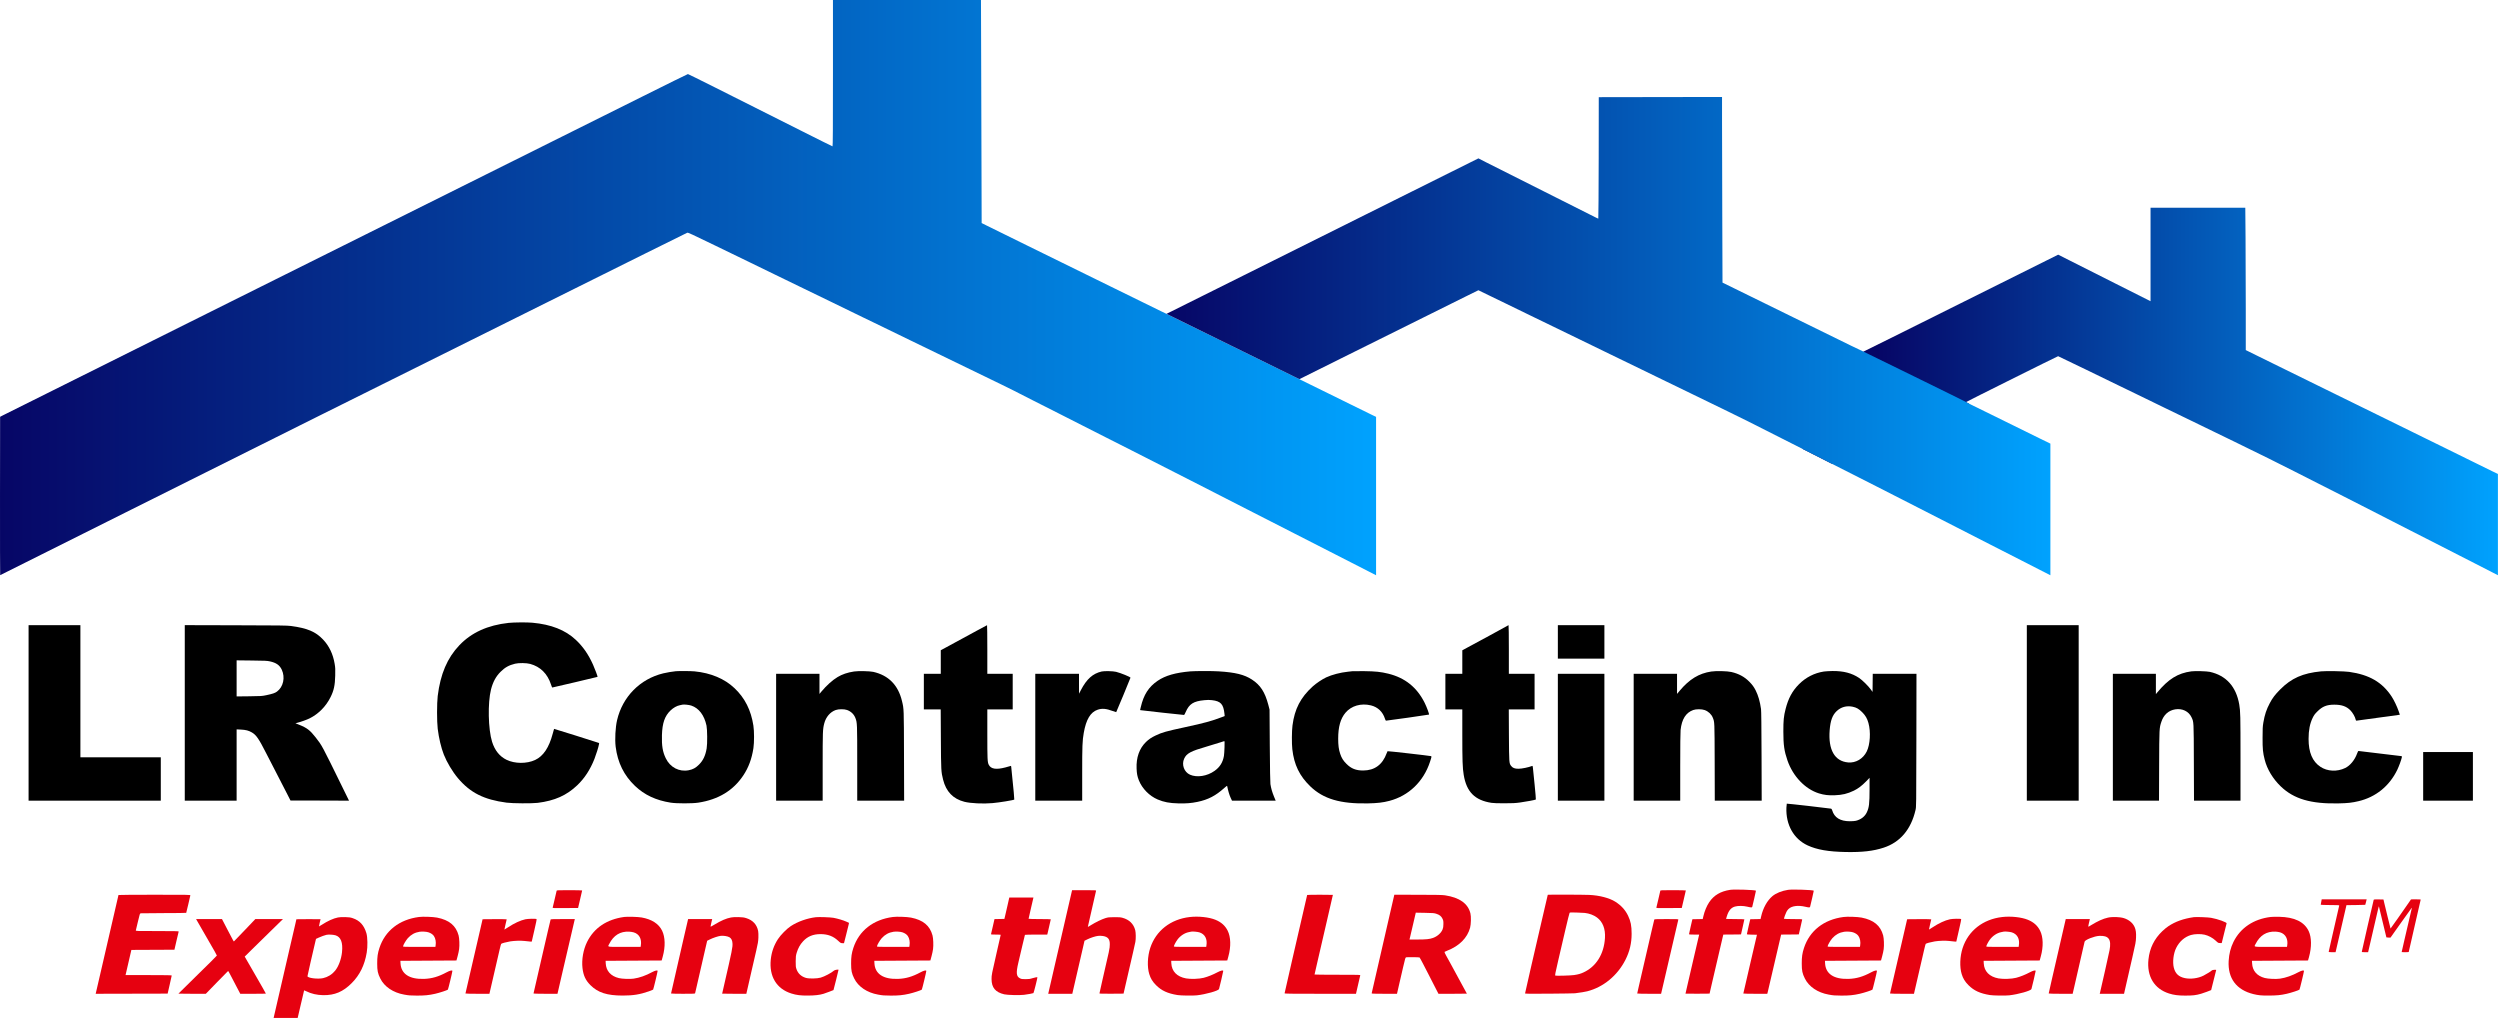
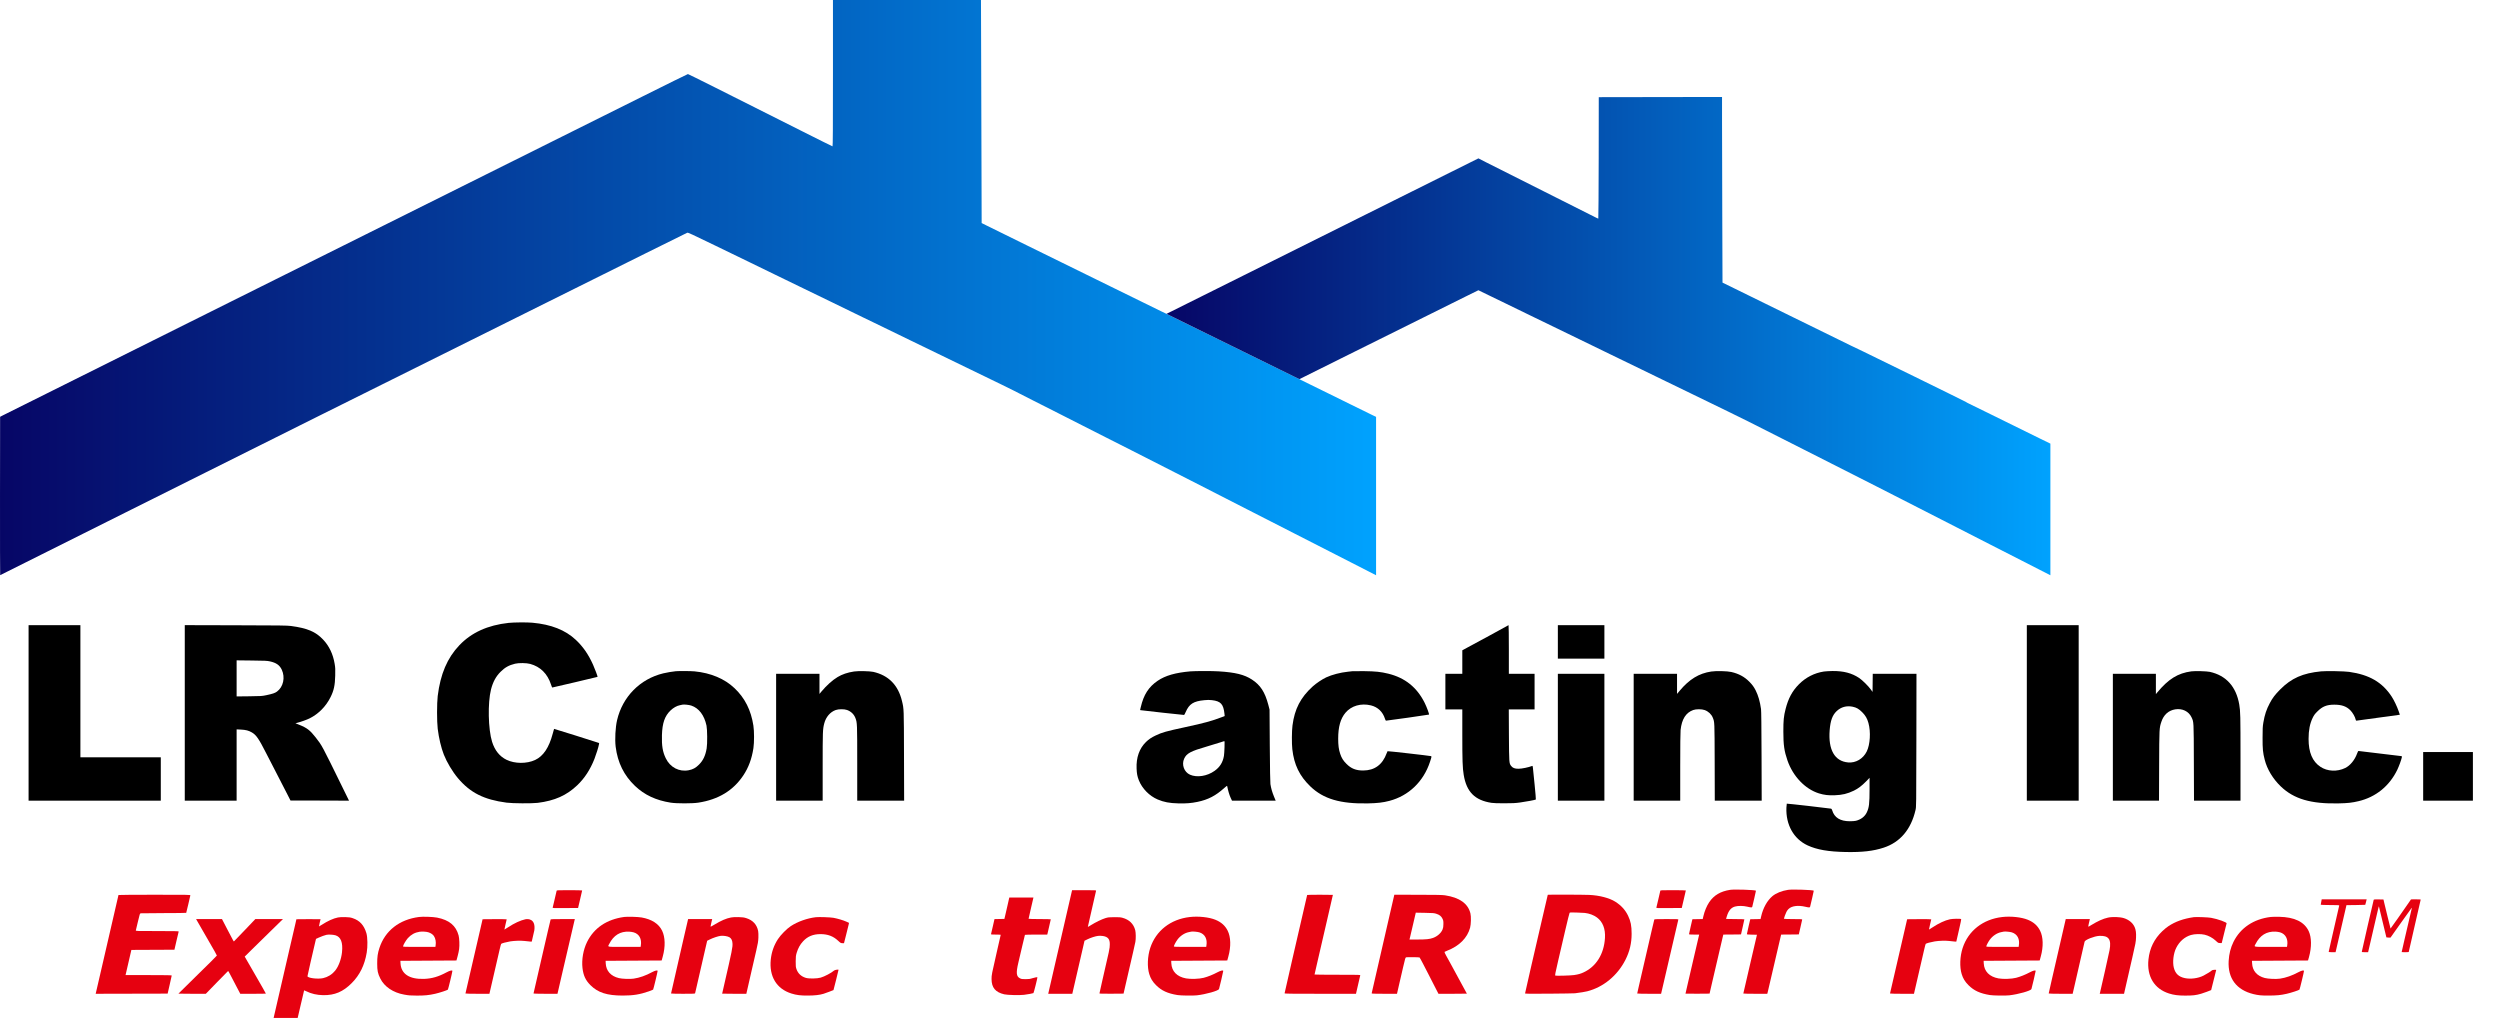
<svg xmlns="http://www.w3.org/2000/svg" width="1201" height="489" viewBox="0 0 1201 489" fill="none">
  <g clip-path="url(#clip0_16_195)">
    <path d="M400.153 35.16C400.153 61.622 400.105 70.303 399.944 70.303C399.847 70.303 393.263 67.044 385.341 63.042C347.89 44.18 330.705 35.579 330.479 35.579C330.334 35.579 320.427 40.468 308.47 46.439C296.498 52.425 279.313 60.993 270.277 65.479C261.241 69.981 239.361 80.888 221.66 89.715C158.909 121.001 129.767 135.523 110.679 145.027C75.632 162.47 2.618 198.888 1.327 199.566L0.053 200.227L0.004 238.292C-0.012 259.236 0.02 276.34 0.085 276.307C0.165 276.275 27.29 262.705 60.368 246.166C93.446 229.627 134.35 209.199 151.26 200.776C206.88 173.055 245.138 154.031 276.376 138.508C283.557 134.942 298.498 127.504 309.584 121.985C320.669 116.467 329.931 111.885 330.157 111.804C330.512 111.659 332.4 112.53 343.711 118.032C350.939 121.55 358.378 125.148 360.25 126.052C362.105 126.955 367.672 129.666 372.61 132.07C377.547 134.474 382.888 137.056 384.469 137.831C386.051 138.589 392.812 141.865 399.476 145.108C406.124 148.351 412.804 151.594 414.288 152.321C415.789 153.031 418.258 154.241 419.807 154.983C421.34 155.725 429.375 159.63 437.669 163.664C472.393 180.542 472.441 180.558 481.477 184.915C484.317 186.302 486.705 187.48 486.802 187.545C486.899 187.609 491.175 189.788 496.29 192.386C501.421 194.967 506.988 197.791 508.666 198.646C510.344 199.517 515.378 202.067 519.848 204.326C524.318 206.585 529.433 209.183 531.191 210.086C532.966 210.99 538.533 213.814 543.567 216.347C552.668 220.946 558.751 224.044 564.237 226.868C565.819 227.674 569.32 229.465 572.031 230.837C574.725 232.208 578.308 234.048 579.986 234.903C583.245 236.581 586.892 238.437 598.881 244.568C603.028 246.682 608.175 249.312 610.321 250.409C612.467 251.507 617.759 254.218 622.1 256.428C630.587 260.769 635.896 263.463 641.495 266.335C643.447 267.336 646.949 269.127 649.289 270.321C651.612 271.499 655.21 273.354 657.292 274.419L661.068 276.356V200.26L659.147 199.34C658.099 198.84 653.435 196.549 648.772 194.241C644.125 191.934 639.155 189.497 637.768 188.82C636.364 188.142 632.749 186.367 629.716 184.866L624.214 182.155L560.381 150.772L557.993 149.626C556.67 148.98 542.745 142.155 527.045 134.442C511.344 126.729 496.064 119.226 493.079 117.758C481.171 111.933 475.862 109.319 473.781 108.254L471.586 107.157L471.522 83.954C471.489 71.191 471.425 47.068 471.36 30.367L471.263 0H400.153V35.16Z" fill="url(#paint0_linear_16_195)" />
-     <path d="M895.197 168.908C895.035 168.908 861.941 213.588 866.314 215.847C867.718 216.573 873.655 219.574 879.529 222.543C889.452 227.529 946.799 194.338 945.992 193.951C945.169 193.563 944.507 193.208 944.507 193.144C944.507 193.031 988.477 171.119 988.719 171.119C988.784 171.119 994.754 173.991 1001.97 177.492C1009.18 180.994 1016.13 184.382 1017.44 185.012C1018.75 185.641 1023.93 188.158 1028.96 190.594C1033.99 193.047 1039.34 195.645 1040.82 196.371C1042.32 197.081 1047.58 199.63 1052.52 202.035C1057.46 204.439 1066.69 208.908 1073.01 211.99C1083.95 217.283 1096 223.269 1102.33 226.513C1103.91 227.335 1109.03 229.933 1113.67 232.273C1118.34 234.629 1123.9 237.453 1126.05 238.55C1128.2 239.647 1131.92 241.551 1134.34 242.777C1140.86 246.101 1146.3 248.893 1149.93 250.748C1151.7 251.652 1155.21 253.443 1157.72 254.734C1160.24 256.009 1163.68 257.767 1165.36 258.623C1167.03 259.494 1170.7 261.349 1173.49 262.769C1176.28 264.206 1179.78 265.997 1181.28 266.755C1182.77 267.529 1186.35 269.353 1189.24 270.821C1192.12 272.289 1195.74 274.145 1197.24 274.92L1200 276.34V227.69L1197.08 226.287C1195.46 225.496 1190.64 223.14 1186.36 221.01C1182.07 218.896 1176.81 216.299 1174.67 215.25C1172.52 214.201 1168.03 211.99 1164.68 210.345C1161.32 208.683 1156.82 206.472 1154.67 205.423C1152.53 204.374 1148.38 202.341 1145.44 200.889C1137.07 196.774 1122.1 189.417 1117.06 186.964C1109.95 183.462 1092.15 174.733 1085.18 171.296L1078.87 168.182V148.238C1078.87 137.282 1078.8 121.889 1078.76 114.047L1078.64 99.783H1033.12V144.705L1016.39 136.282C1007.18 131.651 997.207 126.633 994.205 125.1L988.751 122.34L942.039 145.624C916.351 158.436 895.277 168.924 895.197 168.908Z" fill="url(#paint1_linear_16_195)" />
    <path d="M560.381 150.772L624.214 182.155L644.367 172.119C690.919 148.964 697.534 145.689 703.714 142.639L710.217 139.428L715.332 141.913C718.14 143.285 721.738 145.027 723.319 145.786C724.9 146.56 730.322 149.19 735.356 151.643C746.603 157.113 751.508 159.501 758.995 163.115C760.528 163.858 767.305 167.149 774.066 170.441C780.827 173.733 787.491 176.96 788.895 177.637C790.282 178.315 795.543 180.865 800.577 183.317C805.611 185.77 811.097 188.432 812.775 189.239C828.734 196.984 833.736 199.421 839.803 202.438C847.145 206.101 861.941 213.588 866.314 215.847C867.718 216.573 873.655 219.574 879.529 222.543C889.452 227.529 892.228 228.949 901.732 233.806C903.684 234.806 907.234 236.613 909.606 237.824C911.978 239.05 917.238 241.728 921.304 243.794C925.354 245.875 930.534 248.522 932.825 249.683C935.1 250.861 938.569 252.62 940.522 253.62C944.249 255.541 949.283 258.106 956.109 261.592C965.694 266.481 968.324 267.836 971.535 269.466C973.39 270.418 977.182 272.37 979.957 273.774L985.008 276.356V213.12L979.619 210.49C966.952 204.261 964.661 203.132 956.286 199.001C951.43 196.613 946.799 194.338 945.992 193.951C945.169 193.563 944.507 193.208 944.507 193.144C944.507 193.031 895.277 168.924 895.197 168.908C895.035 168.908 891.211 167.052 862.086 152.74C849.226 146.415 836.172 140.025 833.09 138.508L827.491 135.765L827.378 102.832C827.314 84.712 827.265 64.64 827.265 58.234V46.584L797.656 46.632L768.047 46.681L768.015 75.854C767.983 91.909 767.902 105.043 767.821 105.043C767.741 105.043 767.257 104.833 766.756 104.559C766.256 104.301 754.945 98.605 741.617 91.909C728.289 85.229 715.784 78.92 713.815 77.919L710.233 76.08L672.637 94.813C651.967 105.124 618.26 121.937 597.719 132.167L560.381 150.772Z" fill="url(#paint2_linear_16_195)" />
    <path d="M244.318 299.237C234.283 300.333 226.491 303.88 220.683 309.975C214.875 316.069 211.568 323.825 210.277 334.353C209.858 337.852 209.858 346.655 210.277 350.106C210.826 354.572 211.923 359.247 213.214 362.504C214.633 366.132 217.344 370.679 219.973 373.807C225.878 380.82 232.46 384.158 243.35 385.593C246.173 385.98 255.627 386.028 258.337 385.69C266.501 384.658 272.179 382.126 277.326 377.225C280.827 373.887 283.537 369.744 285.586 364.536C286.457 362.295 287.538 358.812 287.732 357.635L287.828 356.958L286.683 356.587C286.038 356.394 281.182 354.846 275.89 353.153C270.582 351.476 266.21 350.122 266.178 350.154C266.146 350.202 265.839 351.25 265.516 352.492C263.758 359.151 260.999 363.262 257.063 365.1C253.03 366.97 247.302 366.938 243.334 365.003C240.026 363.391 237.703 360.505 236.397 356.361C234.525 350.396 234.251 337.626 235.88 331.225C236.8 327.63 238.236 324.953 240.446 322.761C242.592 320.616 244.479 319.568 247.448 318.843C249.19 318.407 252.933 318.456 254.691 318.939C259.58 320.261 263.016 323.663 264.694 328.823C264.952 329.629 265.226 330.29 265.291 330.29C265.516 330.29 286.989 325.244 287.07 325.163C287.183 325.05 285.828 321.39 284.892 319.31C282.617 314.28 280.117 310.684 276.616 307.379C271.582 302.655 264.791 299.978 255.788 299.156C253.159 298.914 246.867 298.963 244.318 299.237Z" fill="black" />
    <path d="M13.73 384.642H77.245V363.81H38.623V300.333H13.73V384.642Z" fill="black" />
    <path d="M88.764 384.642H113.673V350.396L115.738 350.493C118.11 350.605 119.465 350.96 121.03 351.879C123.111 353.105 124.321 354.862 127.887 361.876C129.129 364.294 130.581 367.116 131.113 368.131C132 369.824 133.904 373.533 138.083 381.675L139.551 384.561L153.619 384.593L167.67 384.642L164.783 378.757C154.457 357.684 154.748 358.248 151.634 354.249C148.956 350.815 147.472 349.67 143.713 348.171L141.922 347.445L142.826 347.22C144.326 346.865 147.504 345.736 148.795 345.075C153.038 342.947 156.603 339.335 158.797 334.901C160.394 331.709 160.927 329.226 161.04 324.534C161.12 321.503 161.088 320.81 160.765 318.875C159.991 314.231 158.136 310.346 155.232 307.266C151.618 303.445 147.682 301.784 139.76 300.72C137.873 300.478 134.808 300.43 113.206 300.382L88.764 300.317V384.642ZM129.693 317.73C132.71 318.391 134.34 319.552 135.356 321.713C137.098 325.437 136.114 329.984 133.081 332.225C132.13 332.934 131.032 333.305 127.951 333.966C125.854 334.402 125.563 334.434 119.723 334.498L113.673 334.563V317.23L120.901 317.311C127.354 317.375 128.322 317.424 129.693 317.73Z" fill="black" />
-     <path d="M469.566 302.816C465.516 305.025 461.419 307.25 454.368 311.071L451.949 312.377V323.696H443.818V340.786H451.916L451.997 354.894C452.078 370.147 452.11 370.759 453.062 374.548C454.498 380.288 457.869 383.787 463.29 385.174C466.242 385.931 472.357 386.222 476.761 385.819C480.1 385.528 486.973 384.4 487.263 384.109C487.344 384.029 486.876 378.886 486.166 372.194C485.989 370.437 485.812 368.728 485.795 368.422C485.763 368.002 485.699 367.889 485.489 367.97C485.36 368.035 484.198 368.341 482.956 368.68C478.503 369.84 476.035 369.437 475.002 367.39C474.373 366.18 474.309 364.729 474.309 352.572V340.786H486.505V323.696H474.309V312.006C474.309 305.589 474.244 300.333 474.18 300.349C474.115 300.349 472.034 301.462 469.566 302.816Z" fill="black" />
    <path d="M724.417 300.478C724.321 300.559 720.481 302.671 715.867 305.17C711.253 307.653 706.365 310.313 704.977 311.055L702.493 312.409V323.696H694.362V340.786H702.493V352.685C702.493 365.342 702.606 368.905 703.17 372.275C704.525 380.449 708.526 384.464 716.544 385.69C717.48 385.835 719.642 385.915 722.723 385.899C726.644 385.899 727.95 385.835 730.274 385.512C733.161 385.125 737.63 384.287 737.824 384.077C737.888 384.013 737.614 380.788 737.227 376.902C736.824 373.017 736.452 369.389 736.404 368.841C736.34 368.164 736.259 367.889 736.114 367.938C734.242 368.663 731.161 369.292 729.499 369.308C727.708 369.324 726.692 368.937 725.934 367.938C724.982 366.68 724.966 366.535 724.885 353.104L724.821 340.786H737.211V323.696H724.853V312.006C724.853 305.589 724.788 300.333 724.708 300.333C724.627 300.333 724.498 300.398 724.417 300.478Z" fill="black" />
    <path d="M748.391 316.408H770.751V300.333H748.391V316.408Z" fill="black" />
    <path d="M973.687 384.642H998.596V300.333H973.687V384.642Z" fill="black" />
    <path d="M324.644 322.454C323.143 322.583 320.32 323.067 318.642 323.47C307.494 326.163 299.073 334.708 296.443 345.962C295.637 349.428 295.33 355.184 295.766 358.748C296.718 366.358 299.751 372.517 305.058 377.563C309.624 381.901 315.109 384.48 322.191 385.593C324.999 386.044 332.597 386.044 335.485 385.593C345.116 384.109 352.263 379.772 357.103 372.485C359.636 368.663 361.152 364.52 361.943 359.409C362.346 356.732 362.346 351.25 361.927 348.574C360.781 341.157 357.861 335.353 352.876 330.613C348.101 326.066 341.47 323.277 333.646 322.519C331.952 322.357 326.273 322.309 324.644 322.454ZM332.065 338.948C335.743 340.174 338.308 343.543 339.405 348.574C339.792 350.412 339.857 357.345 339.486 359.505C338.905 362.956 337.808 365.31 335.824 367.293C334.243 368.889 332.92 369.615 330.887 370.018C326.289 370.921 321.949 368.663 319.82 364.246C318.336 361.182 317.852 358.28 317.997 353.153C318.174 347.332 319.336 343.963 322.143 341.286C323.498 339.996 325.128 339.077 326.596 338.787C327.112 338.674 327.677 338.561 327.87 338.513C328.564 338.352 331.065 338.61 332.065 338.948Z" fill="black" />
    <path d="M410.277 322.583C407.18 323.051 404.566 323.938 402.372 325.26C399.92 326.727 397.064 329.291 394.628 332.209L393.676 333.37V323.696H372.849V384.642H395.209V368.341C395.209 351.283 395.241 350.364 395.967 347.526C396.758 344.462 398.823 342.044 401.436 341.109C402.824 340.593 405.583 340.593 406.922 341.077C408.874 341.802 410.245 343.124 410.955 344.995C411.794 347.187 411.81 347.542 411.81 366.713V384.642H434.348L434.283 363.182C434.218 340.061 434.251 340.673 433.315 336.788C431.492 329.129 426.862 324.421 419.505 322.761C417.876 322.39 412.213 322.277 410.277 322.583Z" fill="black" />
-     <path d="M529.257 322.583C524.966 323.567 522.046 326.179 519.239 331.564L518.368 333.257L518.352 328.484V323.696H497.347V384.642H519.884V371.711C519.884 358.361 519.965 355.894 520.643 352.056C521.756 345.656 523.869 342.125 527.273 340.964C529.387 340.222 531.419 340.399 534.517 341.56C535.42 341.899 536.195 342.141 536.227 342.108C536.356 341.979 543.083 325.76 543.083 325.566C543.083 325.211 538.486 323.325 536.162 322.744C534.759 322.39 530.548 322.293 529.257 322.583Z" fill="black" />
    <path d="M571.881 322.519C564.701 323.148 559.845 324.534 556.167 327.033C551.811 330 549.424 333.692 548.02 339.738L547.697 341.125L548.23 341.206C549.407 341.399 568.702 343.511 568.848 343.463C568.944 343.447 569.283 342.802 569.606 342.06C571.3 338.174 573.316 336.868 578.543 336.369C580.06 336.207 580.947 336.207 582.206 336.352C586.465 336.852 587.739 338.255 588.239 342.931L588.336 343.979L586.933 344.527C582.351 346.3 578.398 347.397 569.348 349.332C560.2 351.299 558.329 351.831 555.199 353.314C553.118 354.298 551.876 355.136 550.521 356.458C547.342 359.554 545.794 363.923 546.02 369.212C546.116 371.662 546.374 372.984 547.084 374.806C548.665 378.821 552.166 382.384 556.167 384.077C559.152 385.335 561.765 385.835 566.057 385.947C569.719 386.044 572.284 385.851 575.268 385.222C580.399 384.158 584.012 382.271 588.175 378.515C589.385 377.434 589.498 377.37 589.562 377.741C589.933 379.708 590.595 381.933 591.159 383.158L591.853 384.642H612.842L612.019 382.658C611.132 380.498 610.616 378.66 610.309 376.677C610.196 375.854 610.083 369.437 610.003 358.151L609.89 340.883L609.293 338.577C607.663 332.435 605.518 329.129 601.42 326.453C597.774 324.083 593.499 323.019 585.513 322.519C582.415 322.309 574.252 322.325 571.881 322.519ZM588.255 359.038C588.207 360.682 588.078 362.537 587.981 363.133C587.433 366.261 586.029 368.518 583.48 370.324C579.915 372.888 574.978 373.645 571.671 372.162C568.848 370.905 567.557 367.341 568.864 364.471C570.025 361.924 572.01 360.86 579.673 358.651C582.044 357.958 584.868 357.103 585.948 356.732C587.013 356.361 587.997 356.055 588.126 356.039C588.32 356.039 588.336 356.523 588.255 359.038Z" fill="black" />
    <path d="M649.803 322.438C649.48 322.487 648.448 322.599 647.512 322.696C643.914 323.067 639.929 324.115 637.122 325.405C635.251 326.275 632.282 328.259 630.637 329.758C624.797 335.063 621.925 340.577 620.909 348.526C620.57 351.137 620.521 357.297 620.828 359.925C621.683 367.406 624.264 372.743 629.491 377.789C635.751 383.819 643.914 386.222 657.143 385.948C661.741 385.851 664.403 385.544 667.452 384.738C676.745 382.304 683.843 375.484 686.957 366.019C687.812 363.391 687.828 363.327 687.376 363.23C686.102 362.972 666.678 360.763 666.581 360.876C666.516 360.957 666.323 361.408 666.145 361.876C664.161 367.341 660.37 370.131 654.885 370.147C651.432 370.163 649.109 369.244 646.85 366.97C645.253 365.374 644.527 364.197 643.85 362.198C643.124 360.054 642.866 358.038 642.866 354.846C642.866 349.187 643.963 345.252 646.366 342.399C649.19 339.045 653.852 337.707 658.611 338.868C661.918 339.69 664.274 341.947 665.339 345.301C665.516 345.897 665.71 346.204 665.887 346.204C666.597 346.188 686.392 343.382 686.489 343.285C686.683 343.108 685.424 339.69 684.424 337.675C680.697 330.193 674.986 325.614 666.92 323.631C663.29 322.744 660.805 322.487 655.401 322.422C652.642 322.406 650.125 322.406 649.803 322.438Z" fill="black" />
    <path d="M822.086 322.599C816.165 323.486 811.551 326.308 806.889 331.87L805.647 333.354V323.696H784.819V384.642H807.179V368.47C807.179 358.151 807.244 351.702 807.357 350.67C807.938 345.462 809.89 342.366 813.423 341.093C814.794 340.593 817.553 340.609 818.908 341.109C820.715 341.754 822.183 343.14 822.828 344.785C823.699 347.01 823.667 346.268 823.732 366.148L823.78 384.642H846.318L846.253 363.359C846.205 348.703 846.124 341.609 845.995 340.625C845.511 337.078 844.656 334.095 843.414 331.644C842.559 329.968 841.817 328.952 840.332 327.452C838.025 325.115 835.299 323.647 831.734 322.825C829.798 322.374 824.425 322.245 822.086 322.599Z" fill="black" />
    <path d="M876.196 322.599C871.614 323.309 867.5 325.405 864.193 328.742C860.999 331.967 859.095 335.514 857.804 340.577C856.901 344.124 856.723 345.962 856.723 351.46C856.723 357.893 857.143 360.795 858.692 365.31C861.321 372.936 867.194 379.079 873.824 381.143C876.277 381.901 878.39 382.159 881.342 382.046C885.053 381.917 887.457 381.336 890.619 379.821C892.651 378.837 894.458 377.451 896.491 375.371L898.137 373.662V379.111C898.137 386.125 897.911 388.011 896.765 390.365C895.814 392.316 893.958 393.719 891.538 394.315C891.022 394.428 889.715 394.541 888.65 394.525C884.02 394.525 881.229 392.784 880.181 389.269C880.003 388.705 879.858 388.527 879.519 388.463C878.374 388.237 858.45 385.98 858.369 386.077C858.321 386.125 858.24 386.996 858.191 388.011C857.853 396.202 861.709 403.054 868.388 406.134C872.856 408.198 878.325 409.149 886.731 409.31C894.587 409.455 899.911 408.859 904.88 407.23C912.834 404.634 918.045 398.475 920.206 389.172C920.578 387.608 920.577 387.592 920.626 355.652L920.674 323.696H899.669L899.572 332.402L898.734 331.225C897.588 329.613 894.604 326.662 893.103 325.679C889.57 323.341 885.698 322.325 880.358 322.358C878.906 322.374 877.035 322.487 876.196 322.599ZM890.038 339.513C891.893 339.916 892.974 340.528 894.587 342.141C896.185 343.753 897.007 345.156 897.604 347.365C898.782 351.605 898.411 357.7 896.781 361.005C895.039 364.52 891.522 366.6 887.844 366.277C881.375 365.713 878.229 360.215 878.971 350.783C879.342 346.172 880.277 343.592 882.294 341.657C884.391 339.642 887.102 338.9 890.038 339.513Z" fill="black" />
    <path d="M1052.71 322.519C1046.24 323.389 1041.69 326.211 1036.33 332.676L1035.69 333.434V323.696H1015.02V384.642H1037.19L1037.25 367.922C1037.32 349.686 1037.32 349.767 1038.33 346.736C1039.44 343.366 1041.75 341.302 1044.98 340.77C1048.38 340.222 1051.46 341.722 1052.8 344.575C1053.9 346.929 1053.87 346.123 1053.93 366.309L1054 384.642H1076.34V364.117C1076.34 343.705 1076.29 341.689 1075.74 338.465C1074.26 329.855 1069.45 324.502 1061.61 322.761C1060.1 322.438 1054.53 322.277 1052.71 322.519Z" fill="black" />
    <path d="M1115.04 322.519C1106.2 323.389 1100.8 325.792 1095.39 331.225C1092.97 333.66 1091.68 335.353 1090.41 337.787C1088.78 340.867 1087.97 343.285 1087.31 347.139C1086.99 349.074 1086.94 349.96 1086.94 354.427C1086.92 359.876 1087.1 361.601 1087.96 364.955C1089.12 369.566 1091.93 374.194 1095.73 377.838C1102.02 383.851 1110.19 386.238 1123.42 385.948C1127.95 385.851 1129.92 385.625 1133.05 384.883C1141.32 382.932 1147.87 377.628 1151.65 369.824C1152.47 368.115 1153.55 365.165 1153.83 363.875C1153.94 363.391 1153.89 363.31 1153.55 363.23C1153.17 363.149 1133.29 360.763 1132.97 360.763C1132.87 360.763 1132.6 361.327 1132.34 362.021C1131.21 365.116 1129.03 367.777 1126.66 368.938C1122.76 370.84 1118.06 370.614 1114.71 368.357C1110.88 365.81 1109.03 361.44 1109.04 354.959C1109.04 350.815 1109.67 347.574 1111.01 344.849C1111.66 343.511 1112.04 343.011 1113.25 341.802C1115.71 339.351 1117.77 338.529 1121.4 338.529C1124.95 338.529 1127.22 339.319 1129.11 341.222C1130.19 342.302 1131.42 344.43 1131.66 345.672C1131.73 345.962 1131.85 346.22 1131.97 346.22C1132.23 346.22 1152.05 343.511 1152.52 343.414L1152.89 343.334L1152.29 341.593C1151.49 339.303 1150.1 336.401 1148.97 334.66C1144.45 327.743 1138.23 324.131 1128.51 322.761C1126.24 322.438 1117.45 322.277 1115.04 322.519Z" fill="black" />
    <path d="M748.391 384.642H770.751V323.696H748.391V384.642Z" fill="black" />
    <path d="M1164.09 384.642H1187.98V361.279H1164.09V384.642Z" fill="black" />
    <path d="M831.137 427.481C826.523 428.206 823.377 430.061 821.118 433.398C819.908 435.188 818.843 437.751 818.262 440.299L817.988 441.508L813.019 441.605L812.213 445.071C811.777 446.99 811.422 448.651 811.406 448.764C811.406 448.925 812.003 448.973 813.842 448.973H816.294L816.036 450.037C815.907 450.618 814.794 455.358 813.584 460.566C812.374 465.79 811.019 471.675 810.551 473.658C810.083 475.641 809.712 477.302 809.712 477.35C809.712 477.382 812.309 477.398 815.488 477.382L821.279 477.334L822.247 473.094C825.716 458.115 827.378 450.956 827.62 450.037L827.878 448.973L832.137 448.941L836.38 448.893L837.186 445.329C837.622 443.378 837.993 441.718 837.993 441.653C837.993 441.589 836.025 441.524 833.605 441.524C831.169 441.524 829.201 441.492 829.201 441.46C829.201 441.428 829.346 440.863 829.556 440.234C830.411 437.461 831.572 436.058 833.46 435.51C834.96 435.075 837.477 435.107 839.413 435.575C841.236 436.01 841.671 436.026 841.784 435.639C842.01 434.914 843.591 427.932 843.559 427.884C843.123 427.497 833.169 427.158 831.137 427.481Z" fill="#E60110" />
    <path d="M858.982 427.481C855.949 427.949 853.174 429.077 851.464 430.512C848.931 432.657 846.979 436.187 846.043 440.299L845.769 441.508L840.816 441.605L840.01 445.071C839.574 446.99 839.203 448.651 839.203 448.764C839.187 448.909 839.832 448.973 841.607 449.005L844.043 449.054L840.768 463.113C838.977 470.836 837.509 477.221 837.493 477.286C837.493 477.35 840.074 477.415 843.253 477.415H848.996L849.173 476.786C849.27 476.431 850.674 470.369 852.319 463.291C853.949 456.229 855.368 450.118 855.481 449.715L855.659 448.973L859.902 448.941L864.145 448.893L864.951 445.41C865.403 443.507 865.774 441.847 865.774 441.734C865.774 441.573 864.79 441.524 861.386 441.524C858.95 441.524 856.982 441.46 856.982 441.379C856.982 441.073 857.804 438.848 858.208 438.058C858.45 437.59 858.885 436.961 859.208 436.671C860.757 435.188 863.822 434.785 867.274 435.607C869.017 436.01 869.452 436.026 869.565 435.639C869.791 434.914 871.372 427.932 871.34 427.884C870.904 427.497 860.95 427.158 858.982 427.481Z" fill="#E60110" />
    <path d="M267.404 427.932C267.356 428.094 266.936 429.916 266.468 431.963C266 434.011 265.565 435.817 265.517 435.978C265.42 436.268 265.758 436.284 271.566 436.236L277.713 436.188L278.681 432.044C279.213 429.77 279.649 427.836 279.665 427.771C279.665 427.707 276.939 427.642 273.583 427.642C267.936 427.642 267.501 427.658 267.404 427.932Z" fill="#E60110" />
    <path d="M509.382 452.149C506.268 465.629 503.687 476.818 503.654 477.028L503.574 477.415H515.125L515.222 477.028C515.27 476.818 516.174 472.884 517.238 468.273C518.319 463.661 519.594 458.099 520.094 455.906L520.997 451.94L522.256 451.311C523.885 450.505 526.289 449.715 527.612 449.586C528.176 449.521 529.177 449.554 529.806 449.65C532.274 450.037 533.194 451.15 533.145 453.713C533.129 455.632 533.016 456.18 529.451 471.513C528.757 474.561 528.177 477.124 528.177 477.237C528.177 477.366 529.838 477.398 533.968 477.382L539.76 477.334L540.631 473.513C544.277 457.776 545.294 453.326 545.439 452.456C545.713 450.989 545.665 448.022 545.374 446.893C544.568 443.798 542.486 441.782 539.195 440.895C538.324 440.654 537.469 440.589 535.291 440.605C532.774 440.621 532.355 440.67 531.016 441.073C529.322 441.589 526.241 443.088 524.063 444.459C523.256 444.975 522.595 445.329 522.595 445.265C522.595 445.168 525.724 431.463 526.547 427.932C526.612 427.658 526.257 427.642 520.82 427.642H515.028L509.382 452.149Z" fill="#E60110" />
    <path d="M797.612 427.932C797.564 428.094 797.145 429.916 796.677 431.963C796.209 434.011 795.773 435.817 795.725 435.978C795.628 436.268 795.967 436.284 801.775 436.236L807.921 436.188L808.889 432.044C809.422 429.77 809.873 427.836 809.873 427.771C809.873 427.707 807.147 427.642 803.791 427.642C798.145 427.642 797.709 427.658 797.612 427.932Z" fill="#E60110" />
    <path d="M743.551 429.851C743.535 429.899 742.276 435.236 740.792 441.702C739.292 448.167 736.856 458.744 735.355 465.209C733.855 471.675 732.645 477.06 732.645 477.205C732.645 477.415 734.146 477.431 744.196 477.366C750.553 477.318 756.135 477.221 756.603 477.173C759.474 476.802 761.346 476.512 762.491 476.221C770.219 474.254 776.962 468.724 780.818 461.178C782.883 457.115 783.835 453.133 783.835 448.586C783.819 444.684 783.415 442.637 782.125 439.912C780.786 437.139 778.834 434.978 775.978 433.172C773.155 431.383 768.331 430.125 763.475 429.916C760.765 429.787 743.632 429.738 743.551 429.851ZM761.346 438.574C763.491 438.816 765.589 439.589 767.17 440.75C769.961 442.814 771.3 446.216 771.025 450.618C770.558 458.373 766.782 464.387 760.652 467.176C759.313 467.805 758.119 468.128 756.183 468.418C754.65 468.66 747.487 468.853 747.181 468.676C746.955 468.547 747.149 467.547 748.472 461.84C749.343 458.163 750.892 451.456 751.94 446.942C752.989 442.427 753.925 438.622 754.037 438.509C754.183 438.316 754.844 438.3 757.361 438.38C759.087 438.445 760.878 438.525 761.346 438.574Z" fill="#E60110" />
    <path d="M56.918 429.964C56.918 430.077 55.821 434.865 48.561 466.193L45.964 477.415L80.536 477.334L81.504 473.094C82.037 470.772 82.489 468.772 82.489 468.66C82.489 468.482 80.165 468.434 71.405 468.434H60.306L60.419 467.982C60.483 467.724 61.112 465 61.822 461.92L63.113 456.341L83.795 456.245L84.779 451.972C85.312 449.634 85.796 447.603 85.844 447.49C85.909 447.329 83.779 447.28 75.551 447.28C65.339 447.28 65.178 447.28 65.259 446.942C65.307 446.764 65.759 444.862 66.259 442.733C67.13 439.025 67.195 438.832 67.598 438.751C67.824 438.703 72.809 438.67 78.681 438.654C84.537 438.654 89.393 438.59 89.458 438.525C89.506 438.445 89.974 436.607 90.458 434.414C90.958 432.221 91.394 430.302 91.442 430.141C91.507 429.851 90.603 429.835 74.212 429.835C64.71 429.835 56.918 429.899 56.918 429.964Z" fill="#E60110" />
    <path d="M627.959 429.948C627.959 430.061 627.071 433.898 620.844 460.792C618.795 469.675 617.117 477.044 617.117 477.173C617.117 477.382 619.65 477.415 634.267 477.415H651.416L652.4 473.142C652.949 470.788 653.416 468.724 653.465 468.563C653.545 468.289 652.949 468.273 642.527 468.273C636.461 468.273 631.508 468.224 631.508 468.16C631.508 468.095 632.153 465.258 632.944 461.856C633.734 458.454 635.702 449.876 637.348 442.814C638.977 435.752 640.316 429.932 640.316 429.899C640.316 429.867 637.542 429.835 634.138 429.835C630.733 429.835 627.959 429.883 627.959 429.948Z" fill="#E60110" />
    <path d="M669.646 430.641C669.549 431.093 668.323 436.445 666.904 442.54C660.128 471.852 658.95 476.979 658.95 477.189C658.95 477.366 660.095 477.415 665.032 477.415H671.114L671.243 476.866C671.308 476.56 671.727 474.722 672.179 472.755C672.647 470.804 673.486 467.128 674.067 464.597C675.067 460.243 675.148 459.985 675.535 459.889C676.051 459.76 681.746 459.824 681.956 459.969C682.052 460.018 682.778 461.356 683.601 462.936C684.408 464.516 685.666 466.967 686.392 468.353C687.102 469.756 688.441 472.368 689.361 474.158L691.038 477.415H697.863C701.622 477.415 704.687 477.382 704.687 477.35C704.687 477.302 699.492 467.757 697.411 463.952C697.153 463.484 696.653 462.581 696.298 461.92C695.943 461.275 695.249 459.985 694.733 459.082C694.217 458.147 693.862 457.357 693.942 457.293C694.039 457.212 694.555 456.97 695.12 456.761C701.025 454.471 704.897 450.618 706.236 445.668C706.687 444.023 706.768 440.299 706.397 438.816C705.235 434.059 701.186 431.173 694.184 430.109C692.91 429.916 690.216 429.867 681.197 429.851L669.824 429.835L669.646 430.641ZM689.957 438.961C691.539 439.461 692.361 440.122 692.942 441.299C693.378 442.185 693.426 442.459 693.41 443.894C693.41 445.152 693.313 445.716 693.023 446.474C692.329 448.215 690.506 449.844 688.409 450.586C686.828 451.166 685.021 451.343 681.036 451.343H677.116L677.438 450.037C677.616 449.312 678.245 446.587 678.858 443.975C679.455 441.379 679.987 439.057 680.052 438.832L680.133 438.445L684.488 438.525C688.36 438.59 688.973 438.638 689.957 438.961Z" fill="#E60110" />
    <path d="M483.972 435.139C483.488 437.3 482.956 439.606 482.795 440.251L482.504 441.444L477.745 441.54L476.955 445.039C476.503 446.974 476.116 448.651 476.083 448.764C476.035 448.925 476.567 448.973 478.374 448.973C479.681 448.973 480.746 449.022 480.746 449.07C480.746 449.134 479.907 452.827 478.874 457.293C476.406 468.047 476.342 468.353 476.342 470.32C476.342 474.448 478.181 476.673 482.44 477.673C483.924 478.027 489.829 478.172 491.926 477.914C493.733 477.689 496.233 477.237 496.459 477.092C496.621 477.011 498.363 470.062 498.363 469.563C498.363 469.337 497.427 469.482 496.024 469.917C494.798 470.304 494.233 470.385 492.684 470.385C491.071 470.385 490.716 470.336 490.022 469.998C488.231 469.111 488.054 467.45 489.183 462.597C489.554 461.017 490.409 457.357 491.087 454.471C491.748 451.585 492.329 449.167 492.378 449.102C492.426 449.038 494.846 448.973 497.766 448.973H503.09L503.267 448.344C503.493 447.441 504.8 441.766 504.8 441.637C504.8 441.573 502.396 441.524 499.46 441.524C496.524 441.524 494.136 441.46 494.136 441.379C494.136 441.299 494.588 439.251 495.152 436.849C495.717 434.446 496.25 432.189 496.314 431.834L496.459 431.189H484.86L483.972 435.139Z" fill="#E60110" />
    <path d="M1115.12 433.269C1114.98 433.946 1114.88 434.559 1114.88 434.64C1114.88 434.704 1116.88 434.769 1119.32 434.785C1122.71 434.785 1123.77 434.833 1123.77 434.994C1123.77 435.188 1123.09 438.155 1119.98 451.569C1119.27 454.616 1118.69 457.196 1118.69 457.277C1118.69 457.373 1119.43 457.438 1120.35 457.438H1122.01L1123.16 452.488C1123.79 449.763 1124.97 444.684 1125.77 441.186L1127.24 434.833L1131.73 434.785C1134.19 434.753 1136.24 434.704 1136.27 434.672C1136.29 434.656 1136.47 434.043 1136.63 433.334L1136.94 432.044H1115.35L1115.12 433.269Z" fill="#E60110" />
    <path d="M1140.31 432.334C1140.08 433.124 1134.61 456.97 1134.61 457.196C1134.61 457.39 1134.92 457.438 1136.11 457.438H1137.63L1137.81 456.712C1137.9 456.325 1139.02 451.505 1140.29 446.007C1142.71 435.494 1142.74 435.365 1142.84 435.462C1142.87 435.494 1143.68 438.832 1144.62 442.879C1145.57 446.926 1146.37 450.279 1146.42 450.311C1146.45 450.36 1146.92 450.392 1147.44 450.408H1148.41L1153.41 443.346C1156.17 439.46 1158.47 436.236 1158.55 436.155C1158.64 436.091 1158.65 436.22 1158.6 436.445C1158.18 438.235 1156.41 445.91 1155.2 451.053C1154.41 454.487 1153.76 457.325 1153.76 457.357C1153.76 457.406 1154.52 457.438 1155.46 457.438C1156.38 457.438 1157.15 457.39 1157.15 457.341C1157.15 457.277 1158.44 451.617 1160.02 444.749C1161.6 437.88 1162.91 432.205 1162.91 432.141C1162.91 432.092 1161.86 432.044 1160.57 432.044L1158.25 432.06L1157.41 433.285C1155.01 436.816 1148.46 446.103 1148.42 446.071C1148.39 446.039 1147.78 443.572 1147.05 440.589C1146.34 437.606 1145.58 434.495 1145.37 433.656L1145.02 432.124L1142.71 432.076C1140.61 432.044 1140.39 432.06 1140.31 432.334Z" fill="#E60110" />
    <path d="M201.243 440.525C191.805 441.766 184.981 447.119 182.271 455.422C181.448 457.922 181.19 459.727 181.206 462.936C181.206 466.338 181.48 467.612 182.69 470.062C184.626 473.996 188.853 476.866 194.144 477.802C196.451 478.221 196.935 478.253 200.227 478.285C203.856 478.301 206.083 478.092 209.035 477.415C211.132 476.947 214.859 475.722 215.166 475.415C215.327 475.254 217.327 466.918 217.327 466.451C217.344 465.967 216.117 466.241 214.553 467.096C210.632 469.208 207.519 470.111 203.792 470.256C196.645 470.514 192.628 467.853 192.402 462.678L192.354 461.582L219.28 461.42L219.828 459.405C220.135 458.292 220.473 456.728 220.57 455.938C220.812 454.133 220.683 450.763 220.312 449.392C219.038 444.652 215.811 441.976 209.971 440.815C208.067 440.444 203.114 440.267 201.243 440.525ZM205.873 447.893C207.035 448.296 207.938 448.909 208.438 449.65C209.229 450.795 209.551 452.553 209.261 454.262L209.164 454.89H201.388C194.386 454.89 193.628 454.874 193.628 454.632C193.628 454.084 195.016 451.698 195.903 450.714C197.5 448.957 199.275 447.974 201.566 447.619C202.759 447.425 204.954 447.57 205.873 447.893Z" fill="#E60110" />
    <path d="M299.831 440.509C291.474 441.669 285.408 445.749 282.053 452.472C280.214 456.164 279.359 460.969 279.826 465.048C280.246 468.644 281.327 470.965 283.65 473.271C287.264 476.866 291.571 478.253 299.105 478.269C304.171 478.269 307.398 477.753 311.721 476.238C312.754 475.867 313.673 475.496 313.754 475.415C313.915 475.254 315.916 466.918 315.916 466.451C315.932 465.983 314.706 466.241 313.302 466.999C310.269 468.66 307.22 469.74 304.381 470.143C302.671 470.401 298.831 470.256 297.331 469.885C293.41 468.934 291.168 466.419 290.99 462.775L290.942 461.582L317.868 461.42L318.4 459.469C319.691 454.745 319.578 450.231 318.078 447.103C316.464 443.782 313.125 441.621 308.22 440.75C306.413 440.444 301.396 440.299 299.831 440.509ZM304.381 447.893C307.075 448.667 308.382 451.053 307.849 454.262L307.753 454.89H299.976C291.216 454.89 291.878 455.019 292.652 453.504C294.782 449.296 297.96 447.345 302.283 447.57C302.945 447.603 303.881 447.748 304.381 447.893Z" fill="#E60110" />
-     <path d="M428.911 440.525C419.473 441.766 412.649 447.119 409.938 455.422C409.116 457.922 408.858 459.727 408.874 462.936C408.874 466.338 409.148 467.612 410.358 470.062C412.294 473.996 416.521 476.866 421.812 477.802C424.119 478.221 424.603 478.253 427.894 478.285C431.524 478.301 433.751 478.092 436.703 477.415C438.8 476.947 442.527 475.722 442.833 475.415C442.995 475.254 444.995 466.918 444.995 466.451C445.011 465.967 443.785 466.241 442.22 467.096C438.3 469.208 435.186 470.111 431.46 470.256C424.313 470.514 420.296 467.853 420.07 462.678L420.022 461.582L446.947 461.42L447.496 459.405C447.802 458.292 448.141 456.728 448.238 455.938C448.48 454.133 448.351 450.763 447.98 449.392C446.705 444.652 443.479 441.976 437.639 440.815C435.735 440.444 430.782 440.267 428.911 440.525ZM433.541 447.893C434.702 448.296 435.606 448.909 436.106 449.65C436.897 450.795 437.219 452.553 436.929 454.262L436.832 454.89H429.056C422.054 454.89 421.296 454.874 421.296 454.632C421.296 454.084 422.683 451.698 423.571 450.714C425.168 448.957 426.943 447.974 429.233 447.619C430.427 447.425 432.621 447.57 433.541 447.893Z" fill="#E60110" />
    <path d="M571.542 440.541C562.346 441.605 555.28 447.135 552.57 455.406C551.247 459.469 551.053 464.516 552.102 467.934C552.747 470.062 553.699 471.61 555.361 473.271C558.006 475.915 560.926 477.253 565.686 478.027C567.251 478.285 573.155 478.366 574.978 478.156C579.35 477.656 585.255 475.98 585.61 475.157C585.787 474.738 587.643 466.773 587.643 466.451C587.643 465.967 586.449 466.241 584.868 467.08C582.706 468.24 580.254 469.224 578.237 469.74C576.124 470.288 571.945 470.433 569.8 470.03C565.428 469.24 562.895 466.644 562.701 462.775L562.653 461.582L589.578 461.42L590.111 459.469C591.418 454.729 591.289 450.134 589.772 447.103C588.546 444.668 586.691 443.008 583.9 441.863C580.851 440.605 575.736 440.057 571.542 440.541ZM576.204 447.909C578.866 448.764 580.092 451.085 579.56 454.262L579.463 454.89H571.687C564.831 454.89 563.927 454.874 563.927 454.632C563.927 454.245 564.895 452.407 565.621 451.424C566.96 449.602 569.041 448.215 571.042 447.812C571.542 447.699 572.123 447.587 572.3 447.554C572.929 447.409 575.349 447.635 576.204 447.909Z" fill="#E60110" />
-     <path d="M885.601 440.525C876.164 441.766 869.339 447.119 866.629 455.422C865.806 457.922 865.548 459.727 865.564 462.936C865.564 466.338 865.839 467.612 867.048 470.062C868.984 473.996 873.211 476.866 878.503 477.802C880.81 478.221 881.294 478.253 884.585 478.285C888.215 478.301 890.441 478.092 893.394 477.415C895.491 476.947 899.218 475.722 899.524 475.415C899.685 475.254 901.686 466.918 901.686 466.451C901.702 465.967 900.476 466.241 898.911 467.096C894.991 469.208 891.877 470.111 888.15 470.256C881.003 470.514 876.986 467.853 876.761 462.678L876.712 461.582L903.638 461.42L904.186 459.405C904.493 458.292 904.832 456.728 904.929 455.938C905.171 454.133 905.041 450.763 904.67 449.392C903.396 444.652 900.169 441.976 894.329 440.815C892.426 440.444 887.473 440.267 885.601 440.525ZM890.231 447.893C891.393 448.296 892.297 448.909 892.797 449.65C893.587 450.795 893.91 452.553 893.619 454.262L893.523 454.89H885.747C878.745 454.89 877.987 454.874 877.987 454.632C877.987 454.084 879.374 451.698 880.261 450.714C881.859 448.957 883.633 447.974 885.924 447.619C887.118 447.425 889.312 447.57 890.231 447.893Z" fill="#E60110" />
    <path d="M961.829 440.541C952.634 441.605 945.567 447.135 942.857 455.406C941.534 459.469 941.341 464.516 942.389 467.934C943.035 470.062 943.986 471.61 945.648 473.271C948.294 475.915 951.214 477.253 955.973 478.027C957.538 478.285 963.443 478.366 965.266 478.156C969.638 477.656 975.542 475.98 975.897 475.157C976.075 474.738 977.93 466.773 977.93 466.451C977.93 465.967 976.736 466.241 975.155 467.08C972.993 468.24 970.541 469.224 968.525 469.74C966.411 470.288 962.233 470.433 960.087 470.03C955.715 469.24 953.182 466.644 952.989 462.775L952.94 461.582L979.866 461.42L980.398 459.469C981.705 454.729 981.576 450.134 980.06 447.103C978.834 444.668 976.978 443.008 974.187 441.863C971.138 440.605 966.024 440.057 961.829 440.541ZM966.492 447.909C969.154 448.764 970.38 451.085 969.848 454.262L969.751 454.89H961.975C955.118 454.89 954.215 454.874 954.215 454.632C954.215 454.245 955.183 452.407 955.909 451.424C957.248 449.602 959.329 448.215 961.329 447.812C961.829 447.699 962.41 447.587 962.588 447.554C963.217 447.409 965.637 447.635 966.492 447.909Z" fill="#E60110" />
    <path d="M1090.86 440.508C1082.65 441.492 1076.29 445.749 1072.95 452.504C1071.6 455.245 1070.84 458.26 1070.65 461.614C1070.18 469.966 1074.34 475.544 1082.52 477.56C1084.89 478.14 1086.34 478.285 1089.78 478.269C1093.72 478.253 1095.65 478.076 1098.54 477.415C1100.62 476.947 1104.36 475.722 1104.67 475.415C1104.82 475.254 1106.83 466.918 1106.83 466.451C1106.83 465.983 1105.64 466.241 1104.25 466.999C1101.17 468.66 1098.12 469.74 1095.3 470.143C1093.36 470.433 1089.67 470.256 1087.97 469.821C1084.21 468.821 1082.07 466.338 1081.91 462.775L1081.84 461.582L1108.77 461.42L1109.25 459.727C1110.56 455.003 1110.51 450.376 1109.12 447.361C1107.03 442.862 1102.31 440.573 1094.89 440.428C1093.31 440.396 1091.49 440.444 1090.86 440.508ZM1095.3 447.877C1097.98 448.667 1099.28 451.085 1098.77 454.262L1098.65 454.89H1090.89C1082.12 454.89 1082.79 455.019 1083.57 453.504C1085.68 449.328 1088.84 447.361 1093.18 447.554C1093.81 447.587 1094.76 447.732 1095.3 447.877Z" fill="#E60110" />
    <path d="M162.363 440.75C160.136 441.202 157.507 442.379 154.538 444.297C153.861 444.717 153.28 445.071 153.231 445.071C153.199 445.071 153.36 444.314 153.57 443.378C153.796 442.427 153.99 441.637 153.99 441.589C153.99 441.556 151.376 441.54 148.182 441.557L142.39 441.605L141.777 444.314C141.438 445.813 140.261 450.876 139.163 455.568C131.42 488.959 131.113 490.281 131.113 490.458C131.113 490.555 133.452 490.619 136.856 490.619C142.196 490.619 142.616 490.603 142.697 490.329C142.745 490.168 143.519 486.831 144.423 482.913C145.31 479.011 146.068 475.786 146.101 475.754C146.133 475.722 146.601 475.931 147.149 476.205C149.521 477.398 152.247 478.027 155.248 478.076C160.798 478.156 164.799 476.463 168.977 472.271C172.833 468.402 175.156 463.678 176.172 457.647C176.673 454.778 176.592 450.263 176.027 448.344C174.898 444.491 172.833 442.218 169.445 441.089C168.348 440.718 167.751 440.637 165.847 440.573C164.315 440.541 163.153 440.589 162.363 440.75ZM161.153 449.312C163.766 450.118 164.783 452.762 164.299 457.47C163.944 460.808 162.637 464.306 160.991 466.322C159.475 468.16 157.49 469.385 155.216 469.901C152.634 470.465 147.714 469.853 147.714 468.95C147.714 468.708 150.327 457.228 151.537 452.166L151.812 451.037L153.102 450.44C154.296 449.892 155.942 449.296 156.781 449.102C157.716 448.876 160.088 448.989 161.153 449.312Z" fill="#E60110" />
    <path d="M351.215 440.75C348.843 441.202 346.488 442.218 343.277 444.152C342.277 444.765 341.422 445.216 341.374 445.184C341.325 445.136 341.486 444.297 341.712 443.314L342.132 441.524H330.564L328.322 451.214C324.321 468.563 322.369 477.14 322.369 477.269C322.369 477.35 324.95 477.415 328.112 477.415C333.436 477.415 333.856 477.398 333.936 477.124C333.985 476.963 334.291 475.641 334.614 474.19C335.291 471.223 336.517 465.854 338.421 457.599L339.728 451.94L341.002 451.311C342.503 450.553 344.987 449.731 346.165 449.586C347.439 449.409 349.553 449.747 350.408 450.247C351.295 450.763 351.795 451.714 351.876 453.069C352.021 455.036 351.779 456.196 347.762 473.674C347.294 475.657 346.923 477.318 346.923 477.35C346.923 477.382 349.537 477.415 352.731 477.415H358.539L359.249 474.319C359.636 472.626 360.491 468.869 361.152 465.983C361.814 463.097 362.782 458.905 363.298 456.68C364.105 453.23 364.25 452.278 364.331 450.457C364.379 449.102 364.331 447.909 364.218 447.264C363.605 444.185 361.701 442.089 358.555 441.089C357.393 440.718 356.78 440.638 354.796 440.573C353.247 440.541 352.005 440.589 351.215 440.75Z" fill="#E60110" />
    <path d="M391.982 440.621C387.852 441.089 383.238 442.717 379.867 444.926C377.963 446.184 374.995 449.183 373.72 451.166C371.784 454.149 370.671 457.325 370.284 460.904C369.429 469.063 373.042 475.044 380.205 477.286C382.609 478.043 384.642 478.301 388.094 478.269C391.45 478.253 393.725 477.995 395.629 477.415C396.58 477.108 400.259 475.754 400.404 475.641C400.468 475.609 402.824 466.096 402.824 465.903C402.824 465.645 401.065 465.919 400.71 466.241C399.42 467.37 396.113 469.127 394.241 469.659C392.499 470.159 388.546 470.224 387.078 469.756C384.852 469.063 383.351 467.644 382.625 465.564C382.287 464.597 382.238 464.145 382.254 461.84C382.27 459.518 382.335 459.05 382.722 457.728C383.416 455.455 384.335 453.794 385.787 452.214C387.965 449.844 390.643 448.747 394.193 448.747C397.661 448.764 400.259 449.731 402.582 451.892C403.776 453.004 403.905 453.085 404.647 453.101L405.453 453.117L406.421 449.312C406.954 447.216 407.502 445.023 407.631 444.426L407.873 443.346L406.647 442.782C405.179 442.105 402.453 441.299 400.372 440.912C398.92 440.654 393.434 440.46 391.982 440.621Z" fill="#E60110" />
    <path d="M1012.65 440.831C1010.34 441.331 1007.74 442.508 1004.61 444.426C1003.89 444.894 1003.26 445.233 1003.21 445.184C1003.16 445.136 1003.32 444.297 1003.55 443.314L1003.97 441.524H992.385L989.707 453.165C988.239 459.566 986.384 467.579 985.609 470.965C984.835 474.367 984.19 477.205 984.19 477.269C984.19 477.35 986.787 477.415 989.949 477.415H995.709L995.789 477.028C995.838 476.818 996.144 475.512 996.467 474.109C998.193 466.612 1000.03 458.518 1000.65 455.826C1001.02 454.149 1001.39 452.585 1001.45 452.359C1001.69 451.472 1006.15 449.715 1008.42 449.602C1013.05 449.36 1014.41 451.247 1013.42 456.503C1013.13 458.067 1009.39 474.706 1008.82 477.012L1008.71 477.415H1020.39L1020.59 476.528C1020.76 475.641 1021.39 472.916 1024.43 459.727C1025.93 453.262 1026.07 452.407 1026.15 450.457C1026.25 448.135 1026.07 446.797 1025.51 445.442C1024.62 443.411 1022.81 441.879 1020.36 441.089C1018.47 440.476 1014.79 440.347 1012.65 440.831Z" fill="#E60110" />
    <path d="M1053.9 440.605C1048.93 441.331 1045.11 442.685 1041.7 444.942C1040.96 445.426 1039.67 446.474 1038.83 447.28C1034.88 451.069 1032.7 455.487 1032.12 460.904C1031.25 469.03 1034.9 475.044 1042.04 477.286C1044.33 478.011 1046.46 478.285 1049.75 478.285C1053.43 478.285 1054.92 478.124 1057.45 477.382C1058.38 477.124 1062.05 475.786 1062.24 475.641C1062.27 475.609 1064.66 466.112 1064.66 465.983C1064.66 465.774 1062.81 465.919 1062.63 466.144C1062.32 466.515 1060 467.966 1058.56 468.692C1055.98 469.998 1052.38 470.465 1049.61 469.885C1046.64 469.256 1045.03 467.741 1044.3 464.871C1043.62 462.178 1044.12 458.002 1045.45 455.358C1047 452.262 1049.5 450.086 1052.51 449.183C1054.25 448.651 1057.29 448.586 1059.14 449.038C1061.01 449.489 1062.95 450.537 1064.39 451.875C1065.58 452.988 1065.66 453.036 1066.48 453.036H1067.32L1068.45 448.425C1069.08 445.894 1069.61 443.717 1069.66 443.588C1069.82 443.072 1065.42 441.492 1062.19 440.912C1060.74 440.654 1055.05 440.444 1053.9 440.605Z" fill="#E60110" />
-     <path d="M252.4 441.621C250.045 442.121 246.98 443.54 244.027 445.507C243.108 446.119 242.334 446.587 242.317 446.571C242.285 446.539 242.527 445.458 242.834 444.152C243.156 442.846 243.414 441.718 243.414 441.653C243.414 441.573 240.817 441.54 237.623 441.557L231.831 441.605L230.702 446.522C224.91 471.465 223.603 477.14 223.603 477.269C223.603 477.35 226.12 477.415 229.363 477.415H235.122L235.203 477.028C235.509 475.818 239.623 457.97 240.059 456.003C240.365 454.697 240.672 453.536 240.752 453.439C240.93 453.181 243.253 452.553 245.108 452.246C247.125 451.924 250.174 451.827 251.981 452.037C254.74 452.343 255.45 452.407 255.45 452.343C255.45 452.311 256.014 449.876 256.692 446.942C257.547 443.266 257.886 441.573 257.757 441.492C257.434 441.266 253.562 441.363 252.4 441.621Z" fill="#E60110" />
+     <path d="M252.4 441.621C250.045 442.121 246.98 443.54 244.027 445.507C243.108 446.119 242.334 446.587 242.317 446.571C242.285 446.539 242.527 445.458 242.834 444.152C243.156 442.846 243.414 441.718 243.414 441.653C243.414 441.573 240.817 441.54 237.623 441.557L231.831 441.605L230.702 446.522C224.91 471.465 223.603 477.14 223.603 477.269C223.603 477.35 226.12 477.415 229.363 477.415H235.122L235.203 477.028C235.509 475.818 239.623 457.97 240.059 456.003C240.365 454.697 240.672 453.536 240.752 453.439C240.93 453.181 243.253 452.553 245.108 452.246C247.125 451.924 250.174 451.827 251.981 452.037C254.74 452.343 255.45 452.407 255.45 452.343C255.45 452.311 256.014 449.876 256.692 446.942C257.434 441.266 253.562 441.363 252.4 441.621Z" fill="#E60110" />
    <path d="M936.759 441.621C934.403 442.121 931.338 443.54 928.386 445.507C927.466 446.119 926.692 446.587 926.676 446.571C926.644 446.539 926.886 445.458 927.192 444.152C927.515 442.846 927.773 441.718 927.773 441.653C927.773 441.573 925.175 441.54 921.981 441.557L916.189 441.605L915.06 446.522C909.268 471.465 907.962 477.14 907.962 477.269C907.962 477.35 910.478 477.415 913.721 477.415H919.481L919.561 477.028C919.868 475.818 923.982 457.97 924.417 456.003C924.724 454.697 925.03 453.536 925.111 453.439C925.288 453.181 927.612 452.553 929.467 452.246C931.483 451.924 934.533 451.827 936.339 452.037C939.098 452.343 939.808 452.407 939.808 452.343C939.808 452.311 940.373 449.876 941.05 446.942C941.905 443.266 942.244 441.573 942.115 441.492C941.792 441.266 937.92 441.363 936.759 441.621Z" fill="#E60110" />
    <path d="M94.749 442.492C95.282 443.411 100.719 452.875 103.106 457.003C103.703 458.034 104.187 458.953 104.187 459.05C104.187 459.163 100.025 463.307 94.943 468.257C89.877 473.222 85.715 477.318 85.715 477.35C85.715 477.382 88.684 477.415 92.297 477.415H98.88L104.187 471.949C107.107 468.95 109.543 466.483 109.592 466.451C109.64 466.435 110.092 467.192 110.576 468.144C111.076 469.095 112.367 471.578 113.448 473.642L115.432 477.415H121.579C124.966 477.415 127.725 477.382 127.725 477.334C127.725 477.221 125.983 474.158 122.046 467.338C120.385 464.451 118.691 461.517 118.287 460.824L117.561 459.55L120.82 456.325C122.611 454.552 126.757 450.489 130.016 447.312L135.937 441.524H122.659L117.578 446.861C114.787 449.812 112.447 452.23 112.383 452.246C112.238 452.278 112.302 452.407 109.124 446.313L106.639 441.524H94.201L94.749 442.492Z" fill="#E60110" />
    <path d="M264.516 441.734C264.468 441.847 263.984 443.927 263.419 446.345C262.871 448.764 261.532 454.52 260.467 459.131C256.643 475.593 256.305 477.108 256.305 477.253C256.305 477.35 258.628 477.415 262.048 477.415H267.807L267.904 477.028C267.953 476.818 268.856 472.884 269.921 468.273C272.583 456.761 275.89 442.556 276.035 441.992L276.148 441.524H270.372C265.904 441.524 264.565 441.573 264.516 441.734Z" fill="#E60110" />
    <path d="M794.725 441.734C794.676 441.847 794.144 444.12 793.531 446.764C792.918 449.425 791.627 455.019 790.659 459.211C789.691 463.403 788.352 469.159 787.707 471.981C787.045 474.819 786.513 477.205 786.513 477.269C786.513 477.35 789.094 477.415 792.24 477.415H797.984L798.161 476.689C798.435 475.609 804.356 450.086 805.324 445.845C805.792 443.798 806.211 441.976 806.26 441.814C806.34 441.54 805.985 441.524 800.565 441.524C796.096 441.524 794.773 441.573 794.725 441.734Z" fill="#E60110" />
  </g>
  <defs>
    <linearGradient id="paint0_linear_16_195" x1="0" y1="276.356" x2="661" y2="276.356" gradientUnits="userSpaceOnUse">
      <stop stop-color="#060666" />
      <stop offset="1" stop-color="#00A2FE" />
    </linearGradient>
    <linearGradient id="paint1_linear_16_195" x1="901.5" y1="276" x2="1200" y2="276" gradientUnits="userSpaceOnUse">
      <stop stop-color="#060666" />
      <stop offset="1" stop-color="#00A2FE" />
    </linearGradient>
    <linearGradient id="paint2_linear_16_195" x1="985" y1="276" x2="560" y2="276" gradientUnits="userSpaceOnUse">
      <stop stop-color="#00A2FE" />
      <stop offset="1" stop-color="#060666" />
    </linearGradient>
    <clipPath id="clip0_16_195">
      <rect width="1201" height="489" fill="white" />
    </clipPath>
  </defs>
</svg>